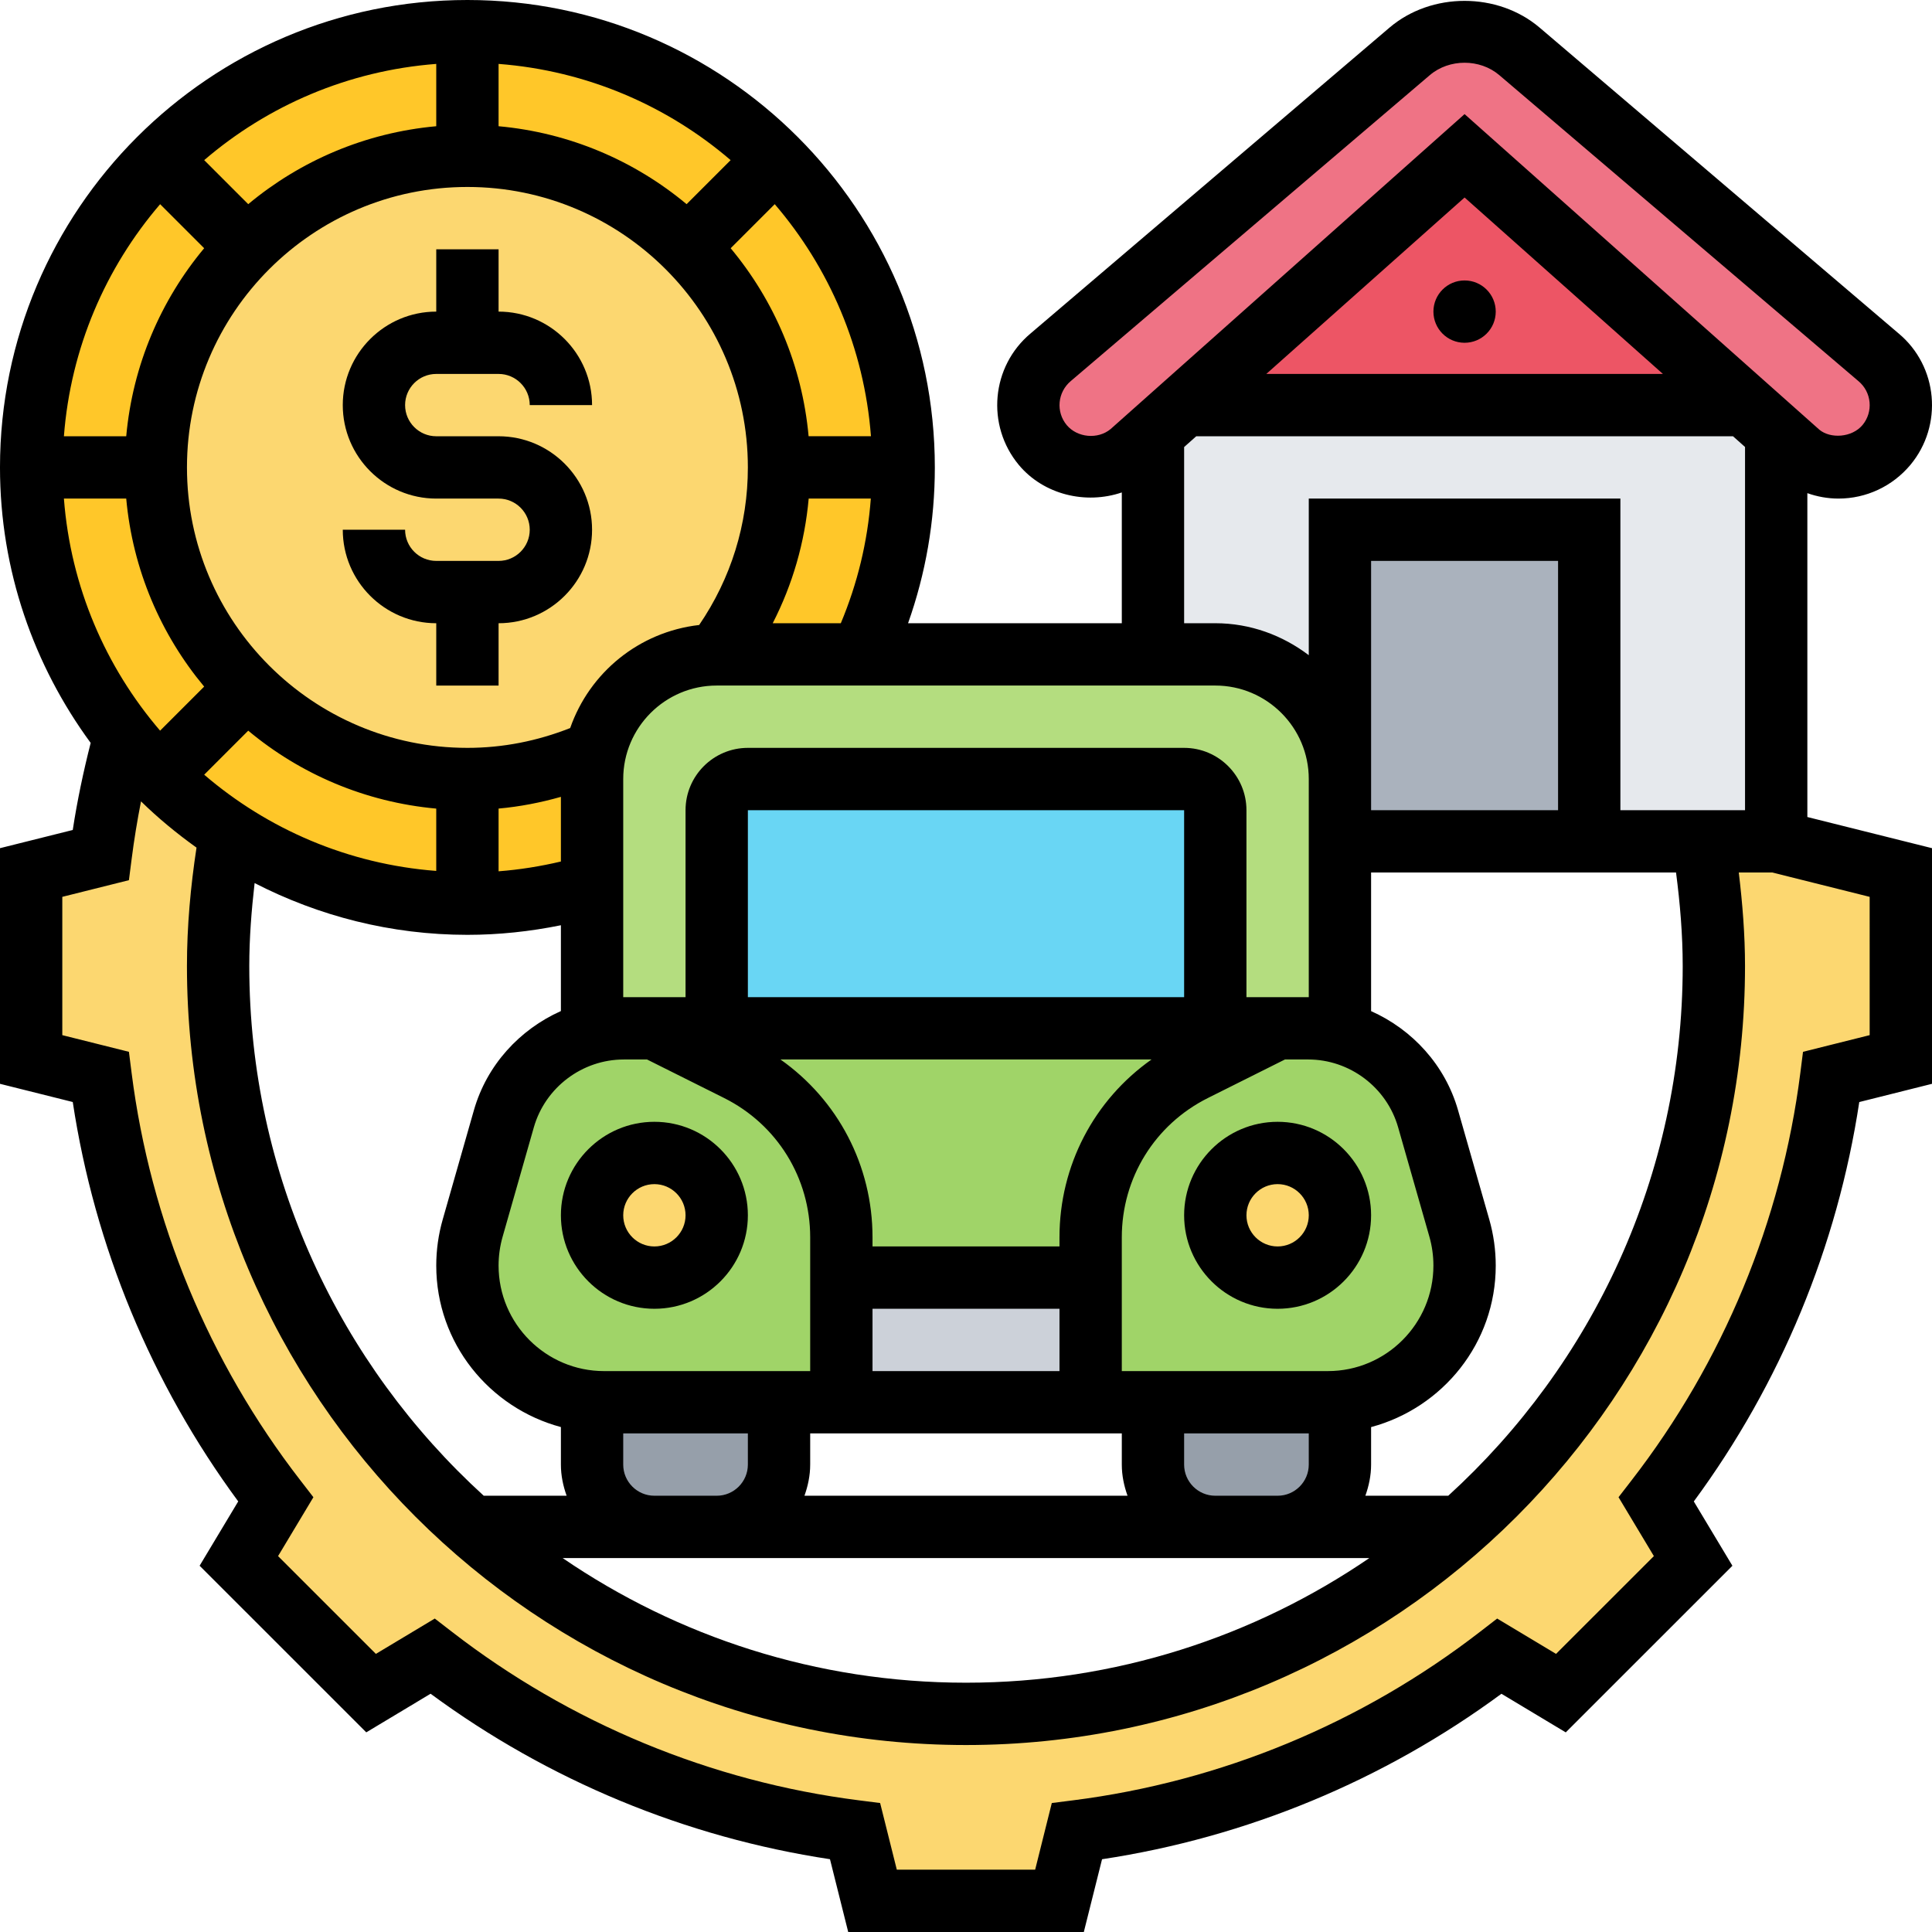
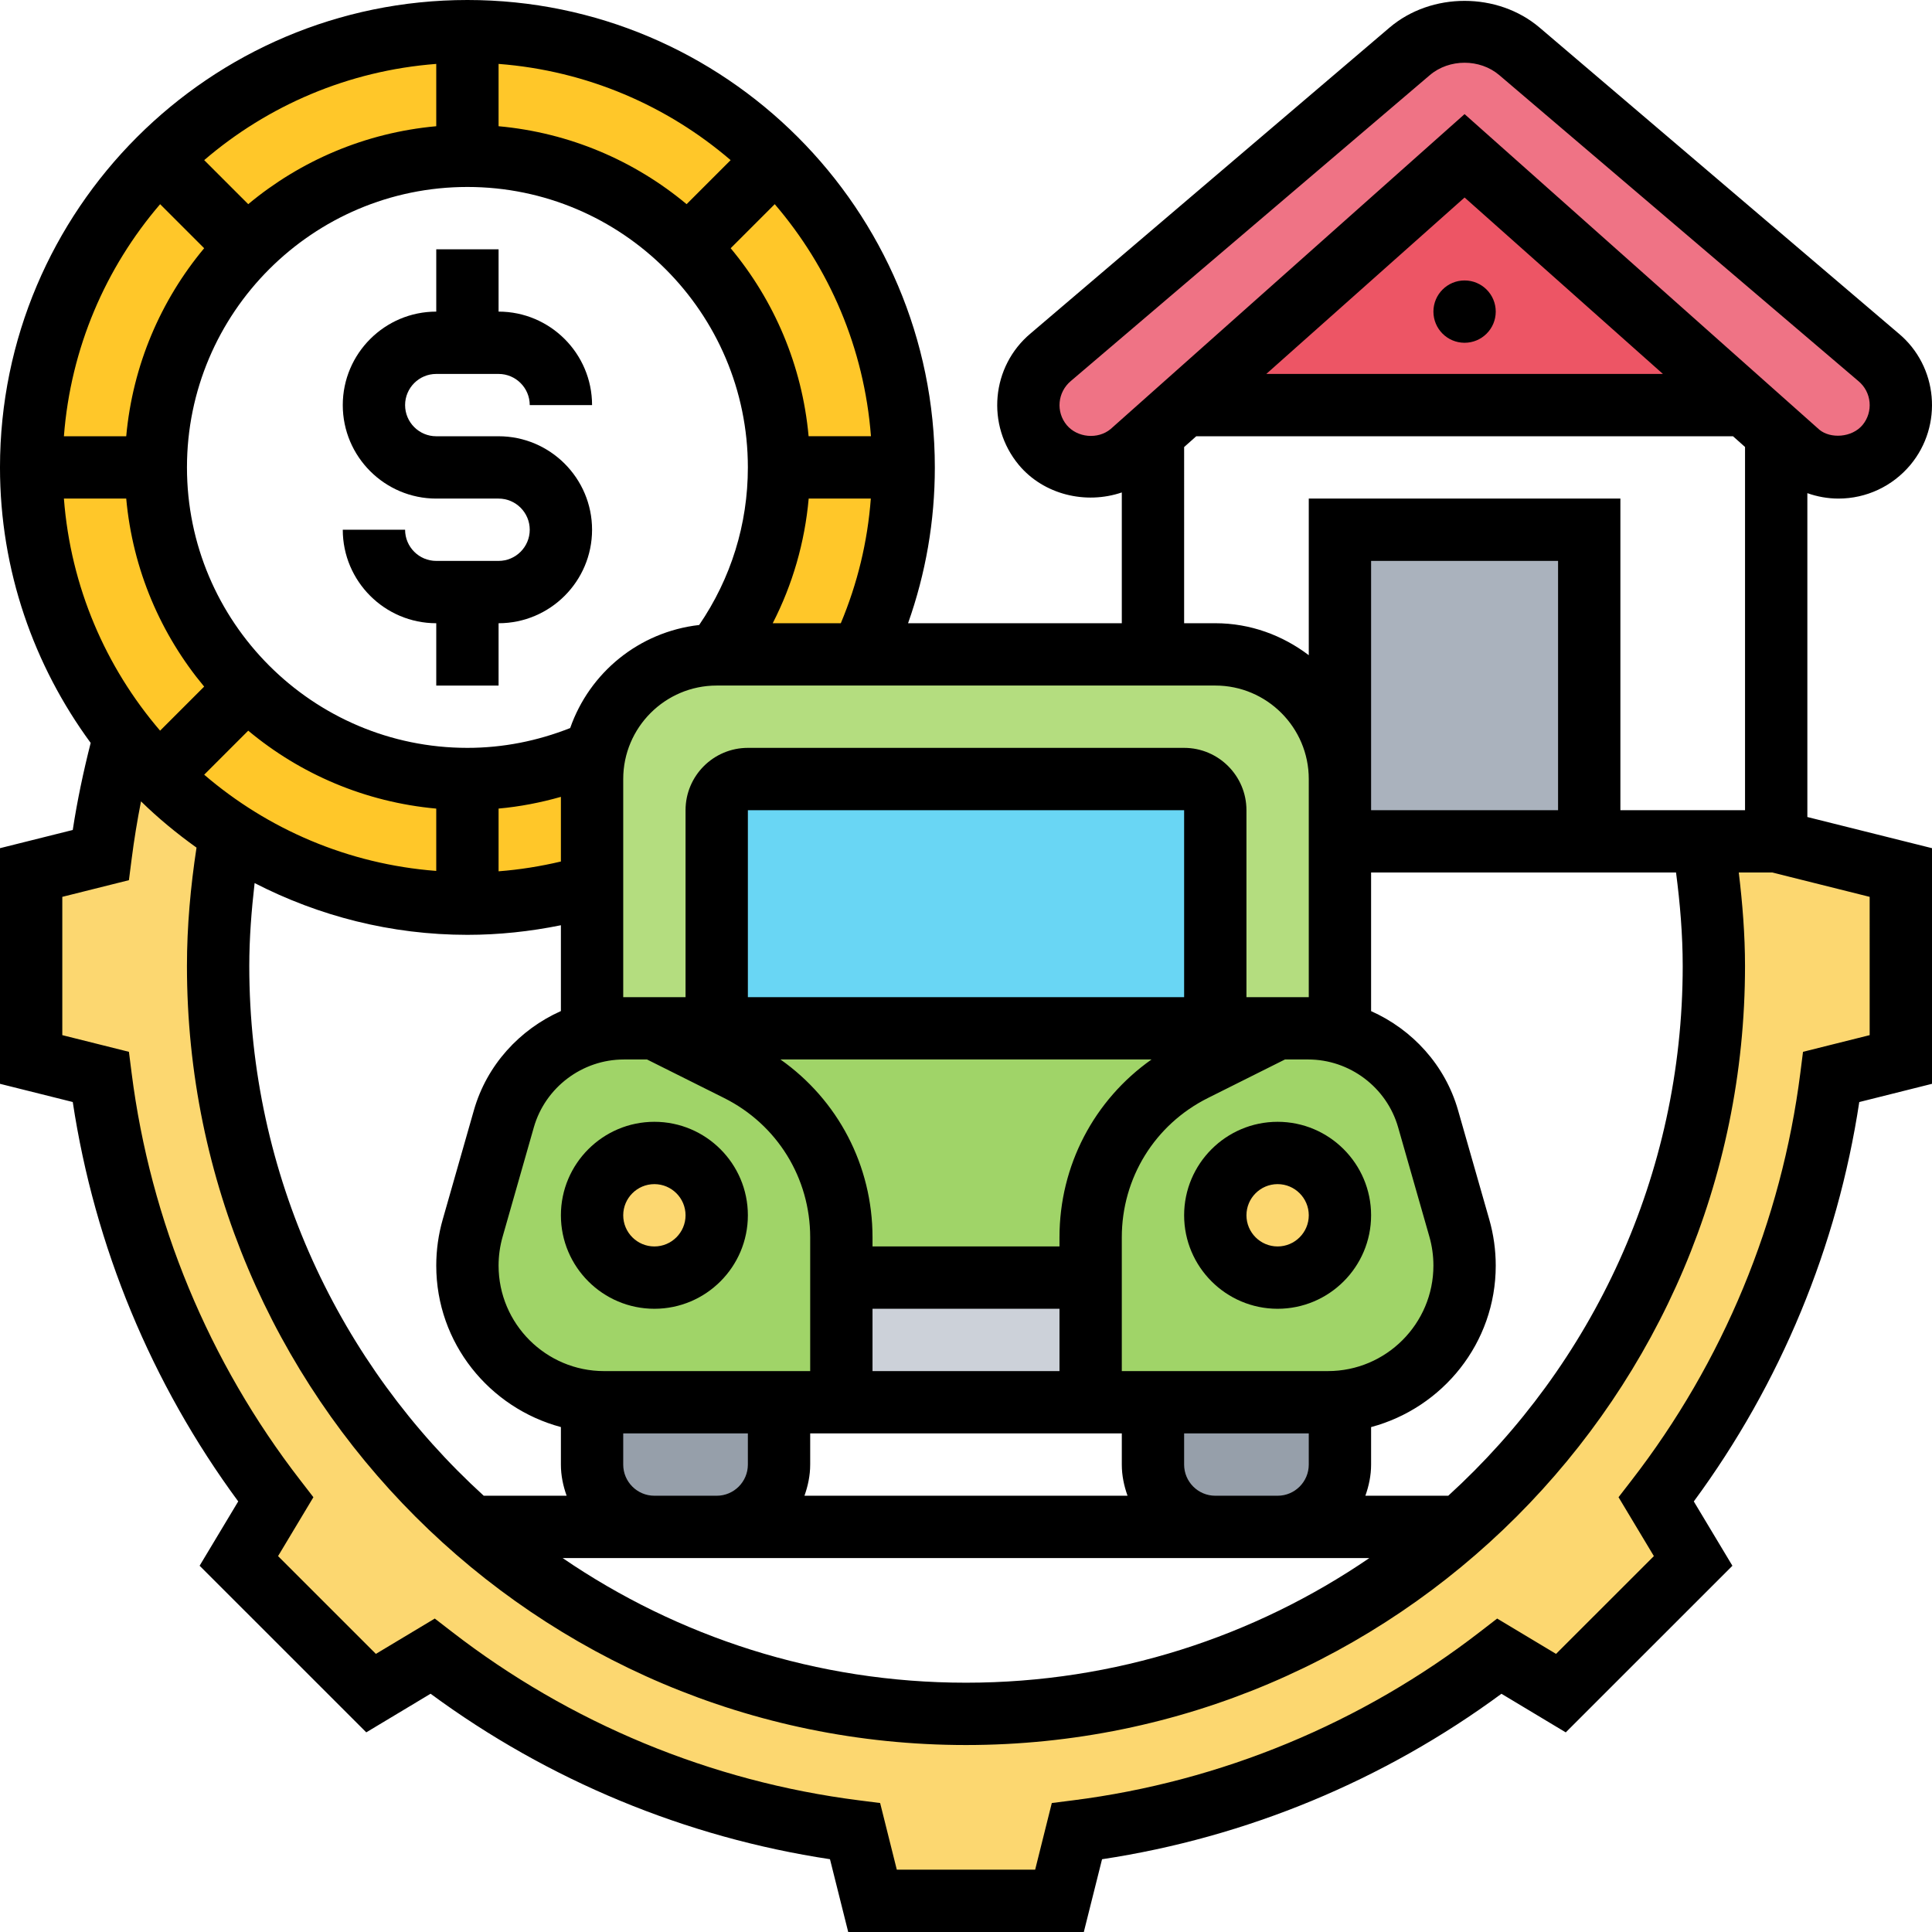
<svg xmlns="http://www.w3.org/2000/svg" id="Layer_5" enable-background="new 0 0 62 62" height="512" viewBox="0 0 62 62" width="512">
  <g>
    <g>
      <g>
        <path d="m57 27 4 1v6l-2.23.56c-.65 5.07-2.64 9.71-5.62 13.56l1.18 1.97-4.24 4.24-1.97-1.18c-3.85 2.98-8.49 4.97-13.56 5.62l-.56 2.23h-6l-.56-2.23c-5.07-.65-9.71-2.64-13.56-5.62l-1.97 1.18-4.24-4.24 1.18-1.97c-2.98-3.85-4.97-8.49-5.62-13.56l-2.23-.56v-6l2.23-.56c.17-1.29.42-2.56.76-3.8.95 1.21 2.09 2.26 3.39 3.1-.25 1.39-.38 2.81-.38 4.26 0 7.17 3.14 13.6 8.13 18 0 0 0 .01.01 0 4.23 3.73 9.79 6 15.86 6s11.63-2.27 15.86-6c.01.01.01 0 .01 0 4.99-4.4 8.13-10.83 8.13-18 0-1.36-.11-2.7-.33-4z" fill="#fcd770" />
      </g>
      <g>
-         <path d="m55.99 13h-17.98l-1.01.9v7.1h2c2.21 0 4 1.79 4 4v2h14v-13.1z" fill="#e6e9ed" />
-       </g>
+         </g>
      <g>
        <path d="m55.99 13h-17.98l8.99-8z" fill="#ed5565" />
      </g>
      <g>
        <path d="m51 17v10h-8v-2-8z" fill="#aab2bd" />
      </g>
      <g>
        <path d="m60.28 11.46c.85.71.96 1.97.26 2.82-.39.46-.95.72-1.54.72-.47 0-.92-.16-1.28-.46l-.72-.64-1.01-.9-8.99-8-8.99 8-1.01.9-.72.64c-.36.3-.81.46-1.28.46-.59 0-1.15-.26-1.54-.72-.7-.85-.59-2.11.26-2.82l11.52-9.81c.49-.42 1.11-.65 1.76-.65s1.27.23 1.76.65z" fill="#ef7385" />
      </g>
      <g>
        <path d="m29 15c0 2.15-.48 4.18-1.35 6h-4.65c1.26-1.67 2-3.75 2-6 0-5.52-4.48-10-10-10s-10 4.48-10 10 4.48 10 10 10c1.46 0 2.85-.31 4.1-.87-.07.28-.1.57-.1.87v3.43c-1.27.37-2.61.57-4 .57-2.81 0-5.43-.83-7.62-2.26-1.3-.84-2.44-1.89-3.39-3.1-1.87-2.38-2.99-5.38-2.99-8.64 0-7.73 6.27-14 14-14s14 6.27 14 14z" fill="#ffc729" />
      </g>
      <g>
-         <path d="m25 15c0 2.25-.74 4.33-2 6-1.91 0-3.5 1.34-3.9 3.13-1.25.56-2.64.87-4.1.87-5.52 0-10-4.48-10-10s4.48-10 10-10 10 4.48 10 10z" fill="#fcd770" />
-       </g>
+         </g>
      <g>
        <path d="m42.61 45c.13 0 .26-.01.39-.02v.02 2c0 1.1-.9 2-2 2h-2c-1.1 0-2-.9-2-2v-2z" fill="#969faa" />
      </g>
      <g>
        <path d="m19 47v-2-.02c.13.01.26.02.39.02h5.61v2c0 1.1-.9 2-2 2h-2c-1.1 0-2-.9-2-2z" fill="#969faa" />
      </g>
      <g>
        <path d="m19 28.43v-3.43c0-.3.03-.59.1-.87.4-1.79 1.99-3.13 3.9-3.13h4.65 9.35 2c2.21 0 4 1.79 4 4v2 6.13c-.33-.08-.67-.13-1.02-.13h-.98-2v-7c0-.55-.45-1-1-1h-14c-.55 0-1 .45-1 1v7h-2-.98c-.35 0-.69.05-1.02.13z" fill="#b4dd7f" />
      </g>
      <g>
        <path d="m27 41h8v4h-8z" fill="#ccd1d9" />
      </g>
      <g>
        <path d="m21 33 2.68 1.34c2.04 1.02 3.32 3.1 3.32 5.37v1.29 4h-2-5.61c-.13 0-.26-.01-.39-.02-2.25-.19-4-2.07-4-4.37 0-.4.06-.81.17-1.2l1-3.51c.39-1.38 1.49-2.42 2.83-2.77.33-.08.67-.13 1.02-.13z" fill="#a0d468" />
      </g>
      <g>
        <path d="m23.68 34.34-2.68-1.34h2 16 2l-2.68 1.34c-2.04 1.02-3.32 3.1-3.32 5.37v1.29h-8v-1.29c0-2.27-1.28-4.35-3.32-5.37z" fill="#a0d468" />
      </g>
      <g>
        <path d="m35 41v-1.29c0-2.27 1.28-4.35 3.32-5.37l2.68-1.34h.98c.35 0 .69.05 1.02.13 1.34.35 2.44 1.39 2.83 2.77l1 3.51c.11.39.17.8.17 1.2 0 1.21-.49 2.31-1.28 3.11-.71.7-1.67 1.17-2.72 1.26-.13.01-.26.02-.39.02h-5.61-2z" fill="#a0d468" />
      </g>
      <g>
        <path d="m39 26v7h-16v-7c0-.55.45-1 1-1h14c.55 0 1 .45 1 1z" fill="#69d6f4" />
      </g>
      <g>
        <circle cx="41" cy="39" fill="#fcd770" r="2" />
      </g>
      <g>
        <circle cx="21" cy="39" fill="#fcd770" r="2" />
      </g>
    </g>
    <g>
      <path d="m14 12h2c.552 0 1 .449 1 1h2c0-1.654-1.346-3-3-3v-2h-2v2c-1.654 0-3 1.346-3 3s1.346 3 3 3h2c.552 0 1 .449 1 1s-.448 1-1 1h-2c-.552 0-1-.449-1-1h-2c0 1.654 1.346 3 3 3v2h2v-2c1.654 0 3-1.346 3-3s-1.346-3-3-3h-2c-.552 0-1-.449-1-1s.448-1 1-1z" />
      <path d="m21 42c1.654 0 3-1.346 3-3s-1.346-3-3-3-3 1.346-3 3 1.346 3 3 3zm0-4c.552 0 1 .449 1 1s-.448 1-1 1-1-.449-1-1 .448-1 1-1z" />
      <path d="m41 36c-1.654 0-3 1.346-3 3s1.346 3 3 3 3-1.346 3-3-1.346-3-3-3zm0 4c-.552 0-1-.449-1-1s.448-1 1-1 1 .449 1 1-.448 1-1 1z" />
      <circle cx="47" cy="10" r="1" />
      <path d="m58 26.219v-10.393c.319.113.657.174.999.174.892 0 1.731-.393 2.307-1.08 1.058-1.271.886-3.166-.376-4.218l-11.521-9.815c-1.344-1.145-3.474-1.146-4.819 0l-11.512 9.809c-1.27 1.059-1.441 2.955-.38 4.228.793.947 2.139 1.275 3.302.879v4.197h-6.859c.566-1.598.859-3.273.859-5 0-8.271-6.729-15-15-15s-15 6.729-15 15c0 3.308 1.089 6.359 2.91 8.841-.233.919-.432 1.853-.575 2.794l-2.335.584v7.562l2.335.584c.701 4.633 2.526 9.039 5.31 12.817l-1.239 2.064 5.348 5.347 2.064-1.239c3.78 2.784 8.185 4.609 12.817 5.31l.585 2.336h7.561l.585-2.335c4.633-.701 9.037-2.525 12.817-5.31l2.064 1.239 5.348-5.347-1.239-2.064c2.783-3.779 4.608-8.184 5.31-12.817l2.334-.585v-7.562zm-23.767-12.577c-.354-.424-.298-1.057.134-1.417l11.519-9.815c.623-.529 1.605-.529 2.227 0l11.528 9.822c.424.353.48.985.13 1.407-.343.41-1.032.444-1.385.151l-11.386-10.128-11.358 10.106c-.409.341-1.07.279-1.409-.126zm19.132-1.642h-12.728l6.363-5.662zm-15.365 2.346.389-.346h17.225l.386.344v11.656h-4v-10h-10v5.026c-.838-.635-1.87-1.026-3-1.026h-1zm16 16.654c0 6.728-2.904 12.79-7.524 17h-2.66c.112-.314.184-.648.184-1v-1.203c2.296-.616 4-2.695 4-5.182 0-.501-.07-1-.207-1.479l-1.003-3.509c-.415-1.45-1.467-2.589-2.79-3.179v-4.448h9.786c.129.991.214 1.994.214 3zm-28.051-17c-.207-2.283-1.111-4.366-2.501-6.034l1.414-1.414c1.747 2.036 2.871 4.615 3.088 7.447h-2.001zm24.051 12h-6v-1-7h6zm-34-.052c.681-.061 1.347-.191 2-.376v2.075c-.657.155-1.324.262-2 .314zm4.018 8.052h.746l2.473 1.236c1.704.852 2.763 2.566 2.763 4.472v4.292h-6.614c-1.867 0-3.386-1.519-3.386-3.386 0-.315.044-.628.131-.931l1.001-3.508c.367-1.28 1.554-2.175 2.886-2.175zm17.982-2h-14v-6h14zm-10 12v-2h6v2zm6-4.292v.292h-6v-.292c0-2.307-1.112-4.409-2.954-5.708h11.908c-1.842 1.299-2.954 3.401-2.954 5.708zm-14 7.292v-1h4v1c0 .551-.448 1-1 1h-2c-.552 0-1-.449-1-1zm6 0v-1h10v1c0 .352.072.686.184 1h-10.368c.112-.314.184-.648.184-1zm12 0v-1h4v1c0 .551-.448 1-1 1h-2c-.552 0-1-.449-1-1zm4.614-3h-6.614v-4.292c0-1.906 1.059-3.62 2.764-4.472l2.472-1.236h.746c1.332 0 2.519.895 2.885 2.175l1.003 3.509c.086.302.13.615.13.93 0 1.867-1.519 3.386-3.386 3.386zm-.614-17v5.001c-.006 0-.012-.001-.018-.001h-1.982v-6c0-1.103-.897-2-2-2h-14c-1.103 0-2 .897-2 2v6h-1.982c-.006 0-.012.001-.018.001v-7.001c0-1.654 1.346-3 3-3h16c1.654 0 3 1.346 3 3zm-19.563-6.943c-1.93.22-3.518 1.528-4.139 3.307-1.049.414-2.154.636-3.298.636-4.963 0-9-4.038-9-9s4.037-9 9-9 9 4.038 9 9c0 1.826-.543 3.563-1.563 5.057zm-.403-13.505c-1.668-1.391-3.751-2.294-6.034-2.501v-2c2.833.217 5.411 1.341 7.447 3.088zm-8.034-2.501c-2.283.207-4.366 1.111-6.034 2.501l-1.413-1.413c2.036-1.747 4.614-2.871 7.447-3.088zm-7.448 3.915c-1.391 1.668-2.294 3.751-2.501 6.034h-2c.217-2.833 1.341-5.411 3.088-7.447zm-2.501 8.034c.207 2.283 1.111 4.366 2.501 6.034l-1.414 1.414c-1.747-2.037-2.87-4.615-3.087-7.448zm3.915 7.448c1.667 1.391 3.751 2.294 6.034 2.501v2c-2.833-.217-5.411-1.341-7.447-3.088zm.205 4.891c2.051 1.054 4.369 1.661 6.829 1.661 1.013 0 2.016-.108 3-.308v2.754c-1.323.591-2.376 1.73-2.791 3.18l-1.001 3.507c-.138.482-.208.98-.208 1.481 0 2.488 1.704 4.566 4 5.182v1.204c0 .352.072.686.184 1h-2.66c-4.62-4.21-7.524-10.272-7.524-17 0-.891.07-1.779.171-2.661zm12.829 21.661h2 16 2 2.944c-3.69 2.522-8.147 4-12.944 4s-9.254-1.478-12.944-4zm3.798-30c.638-1.244 1.028-2.594 1.154-4h1.994c-.104 1.385-.428 2.723-.963 4zm35.202 13.219-2.139.535-.086.678c-.604 4.755-2.477 9.276-5.416 13.074l-.418.541 1.134 1.89-3.139 3.138-1.89-1.134-.541.418c-3.798 2.939-8.318 4.813-13.073 5.416l-.678.086-.534 2.139h-4.44l-.535-2.139-.678-.086c-4.755-.603-9.275-2.476-13.073-5.416l-.541-.418-1.89 1.134-3.139-3.138 1.134-1.89-.418-.541c-2.939-3.797-4.813-8.318-5.416-13.074l-.086-.678-2.138-.535v-4.438l2.138-.535.087-.678c.079-.619.18-1.237.301-1.851.553.541 1.151 1.033 1.781 1.484-.191 1.253-.307 2.525-.307 3.799 0 13.785 11.215 25 25 25s25-11.215 25-25c0-1.005-.081-2.007-.2-3h1.077l3.123.781z" />
    </g>
  </g>
</svg>